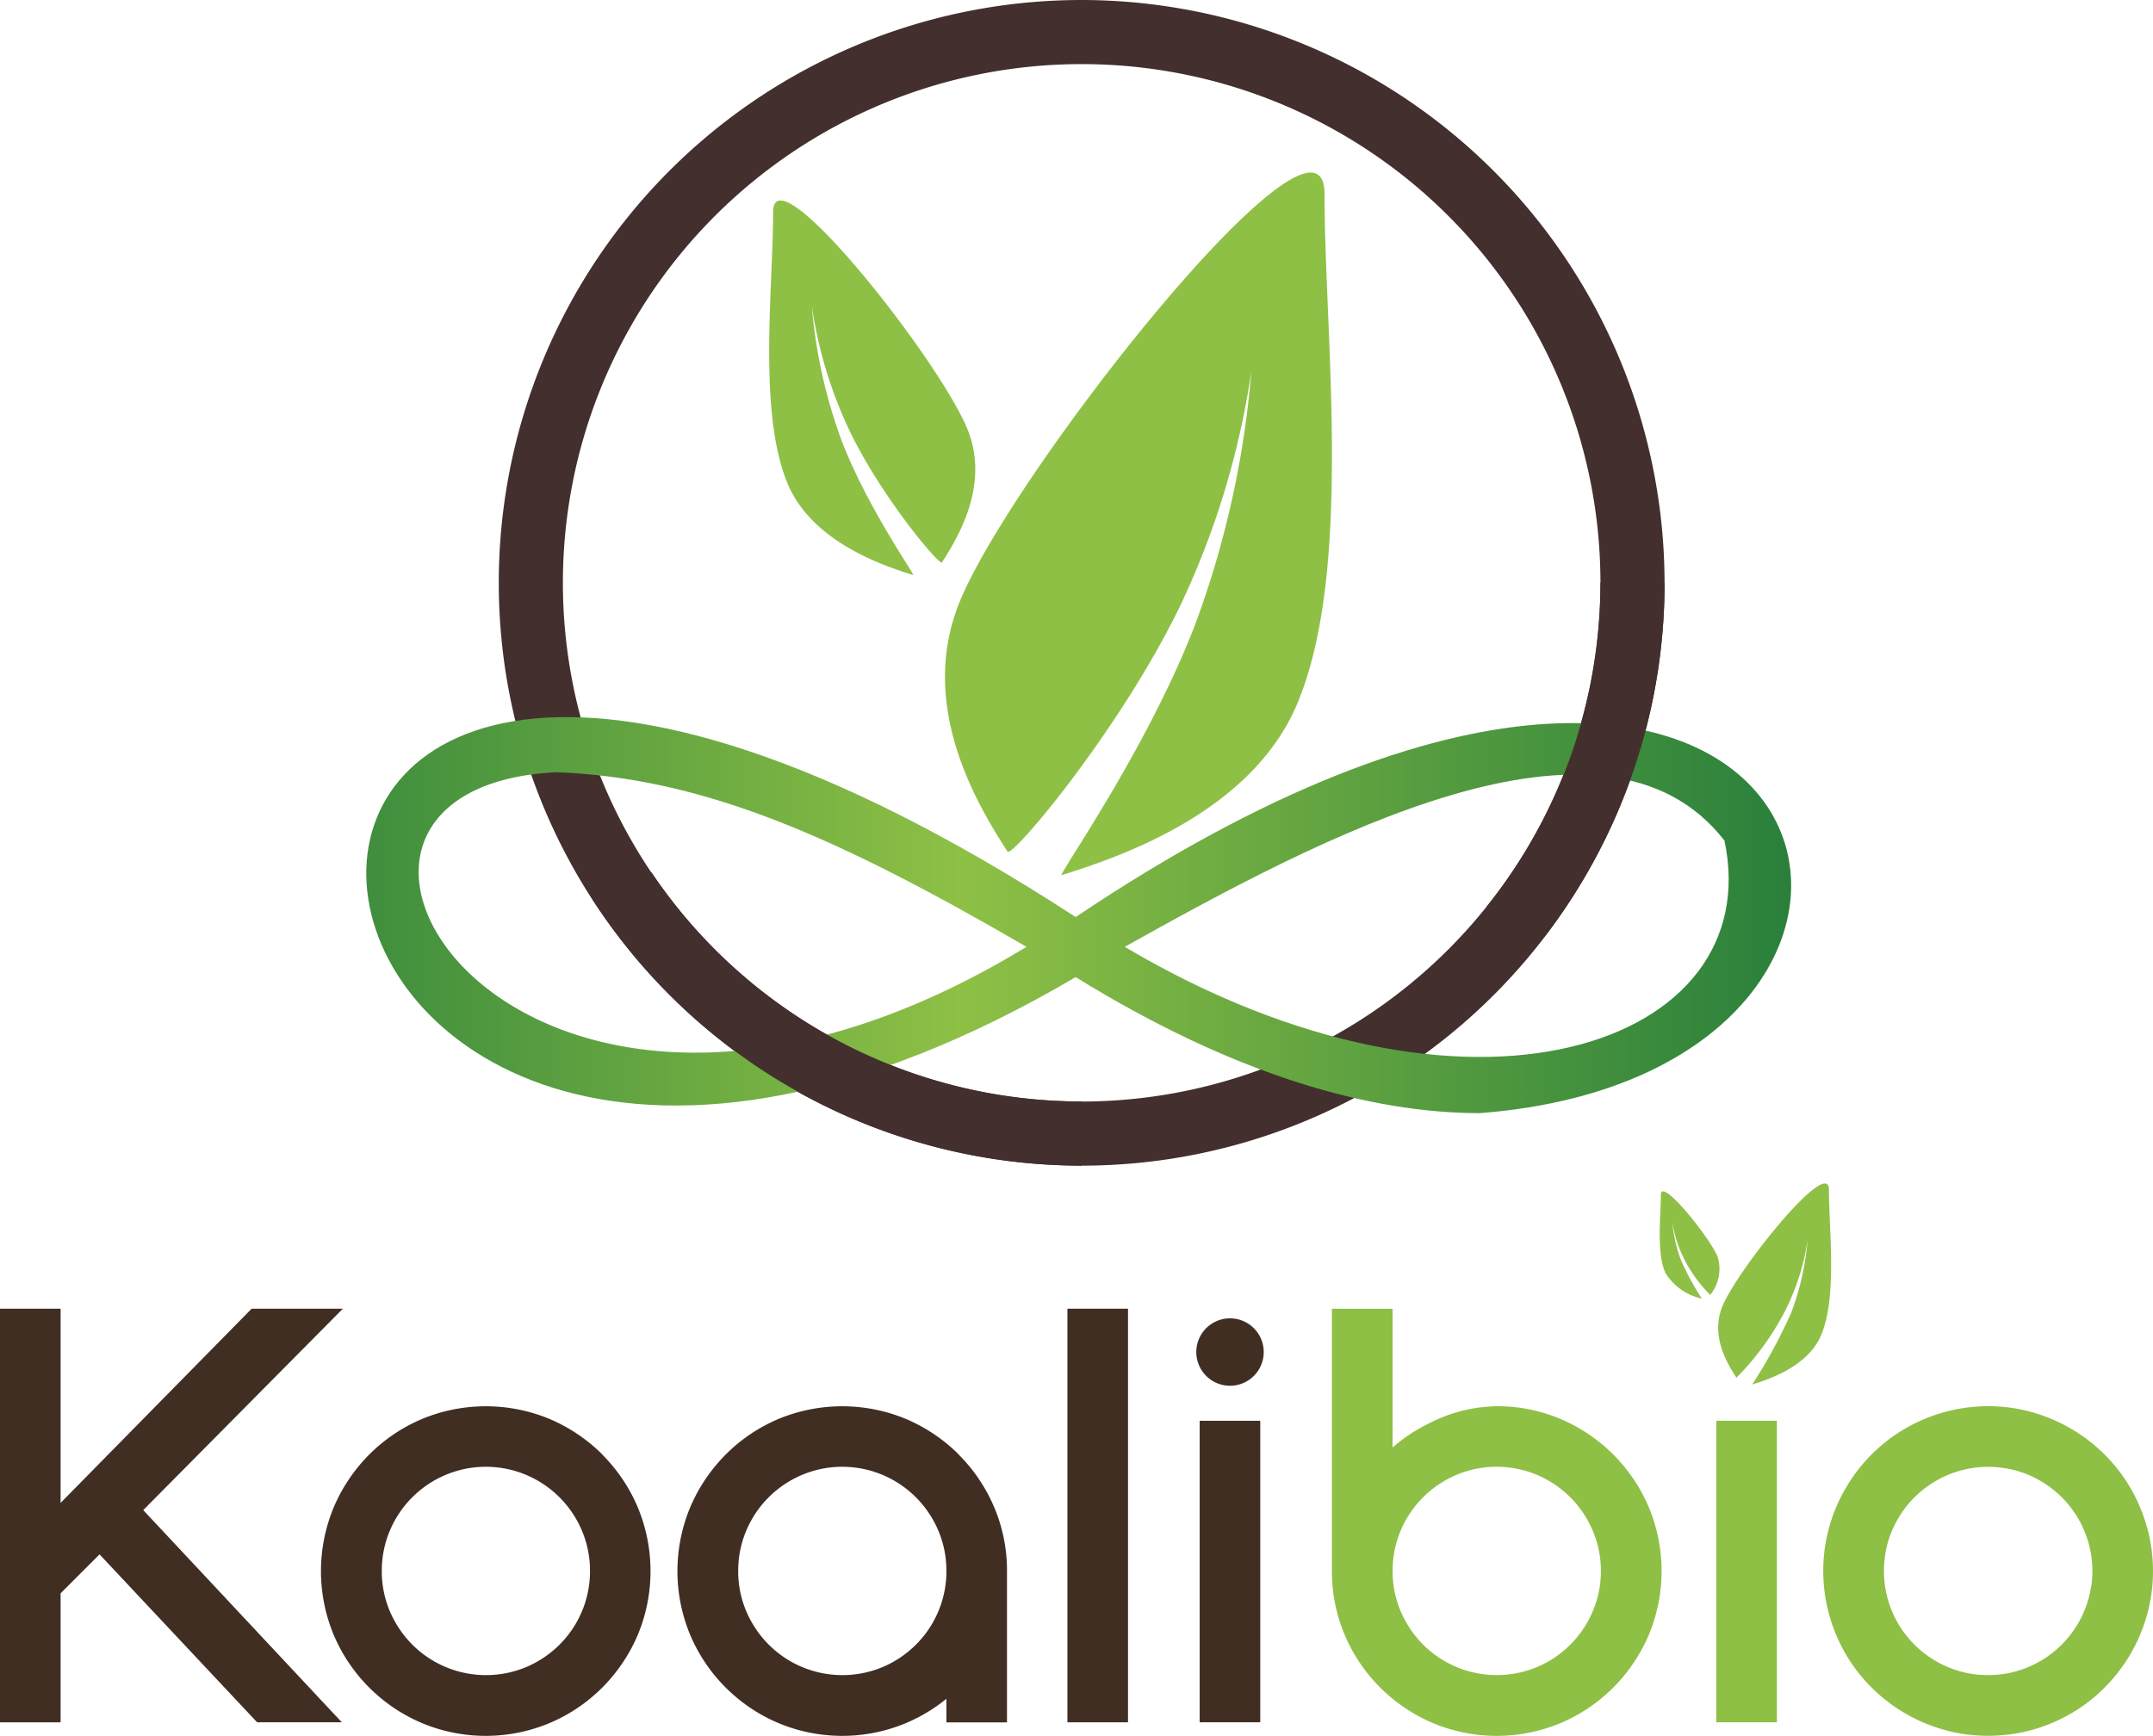
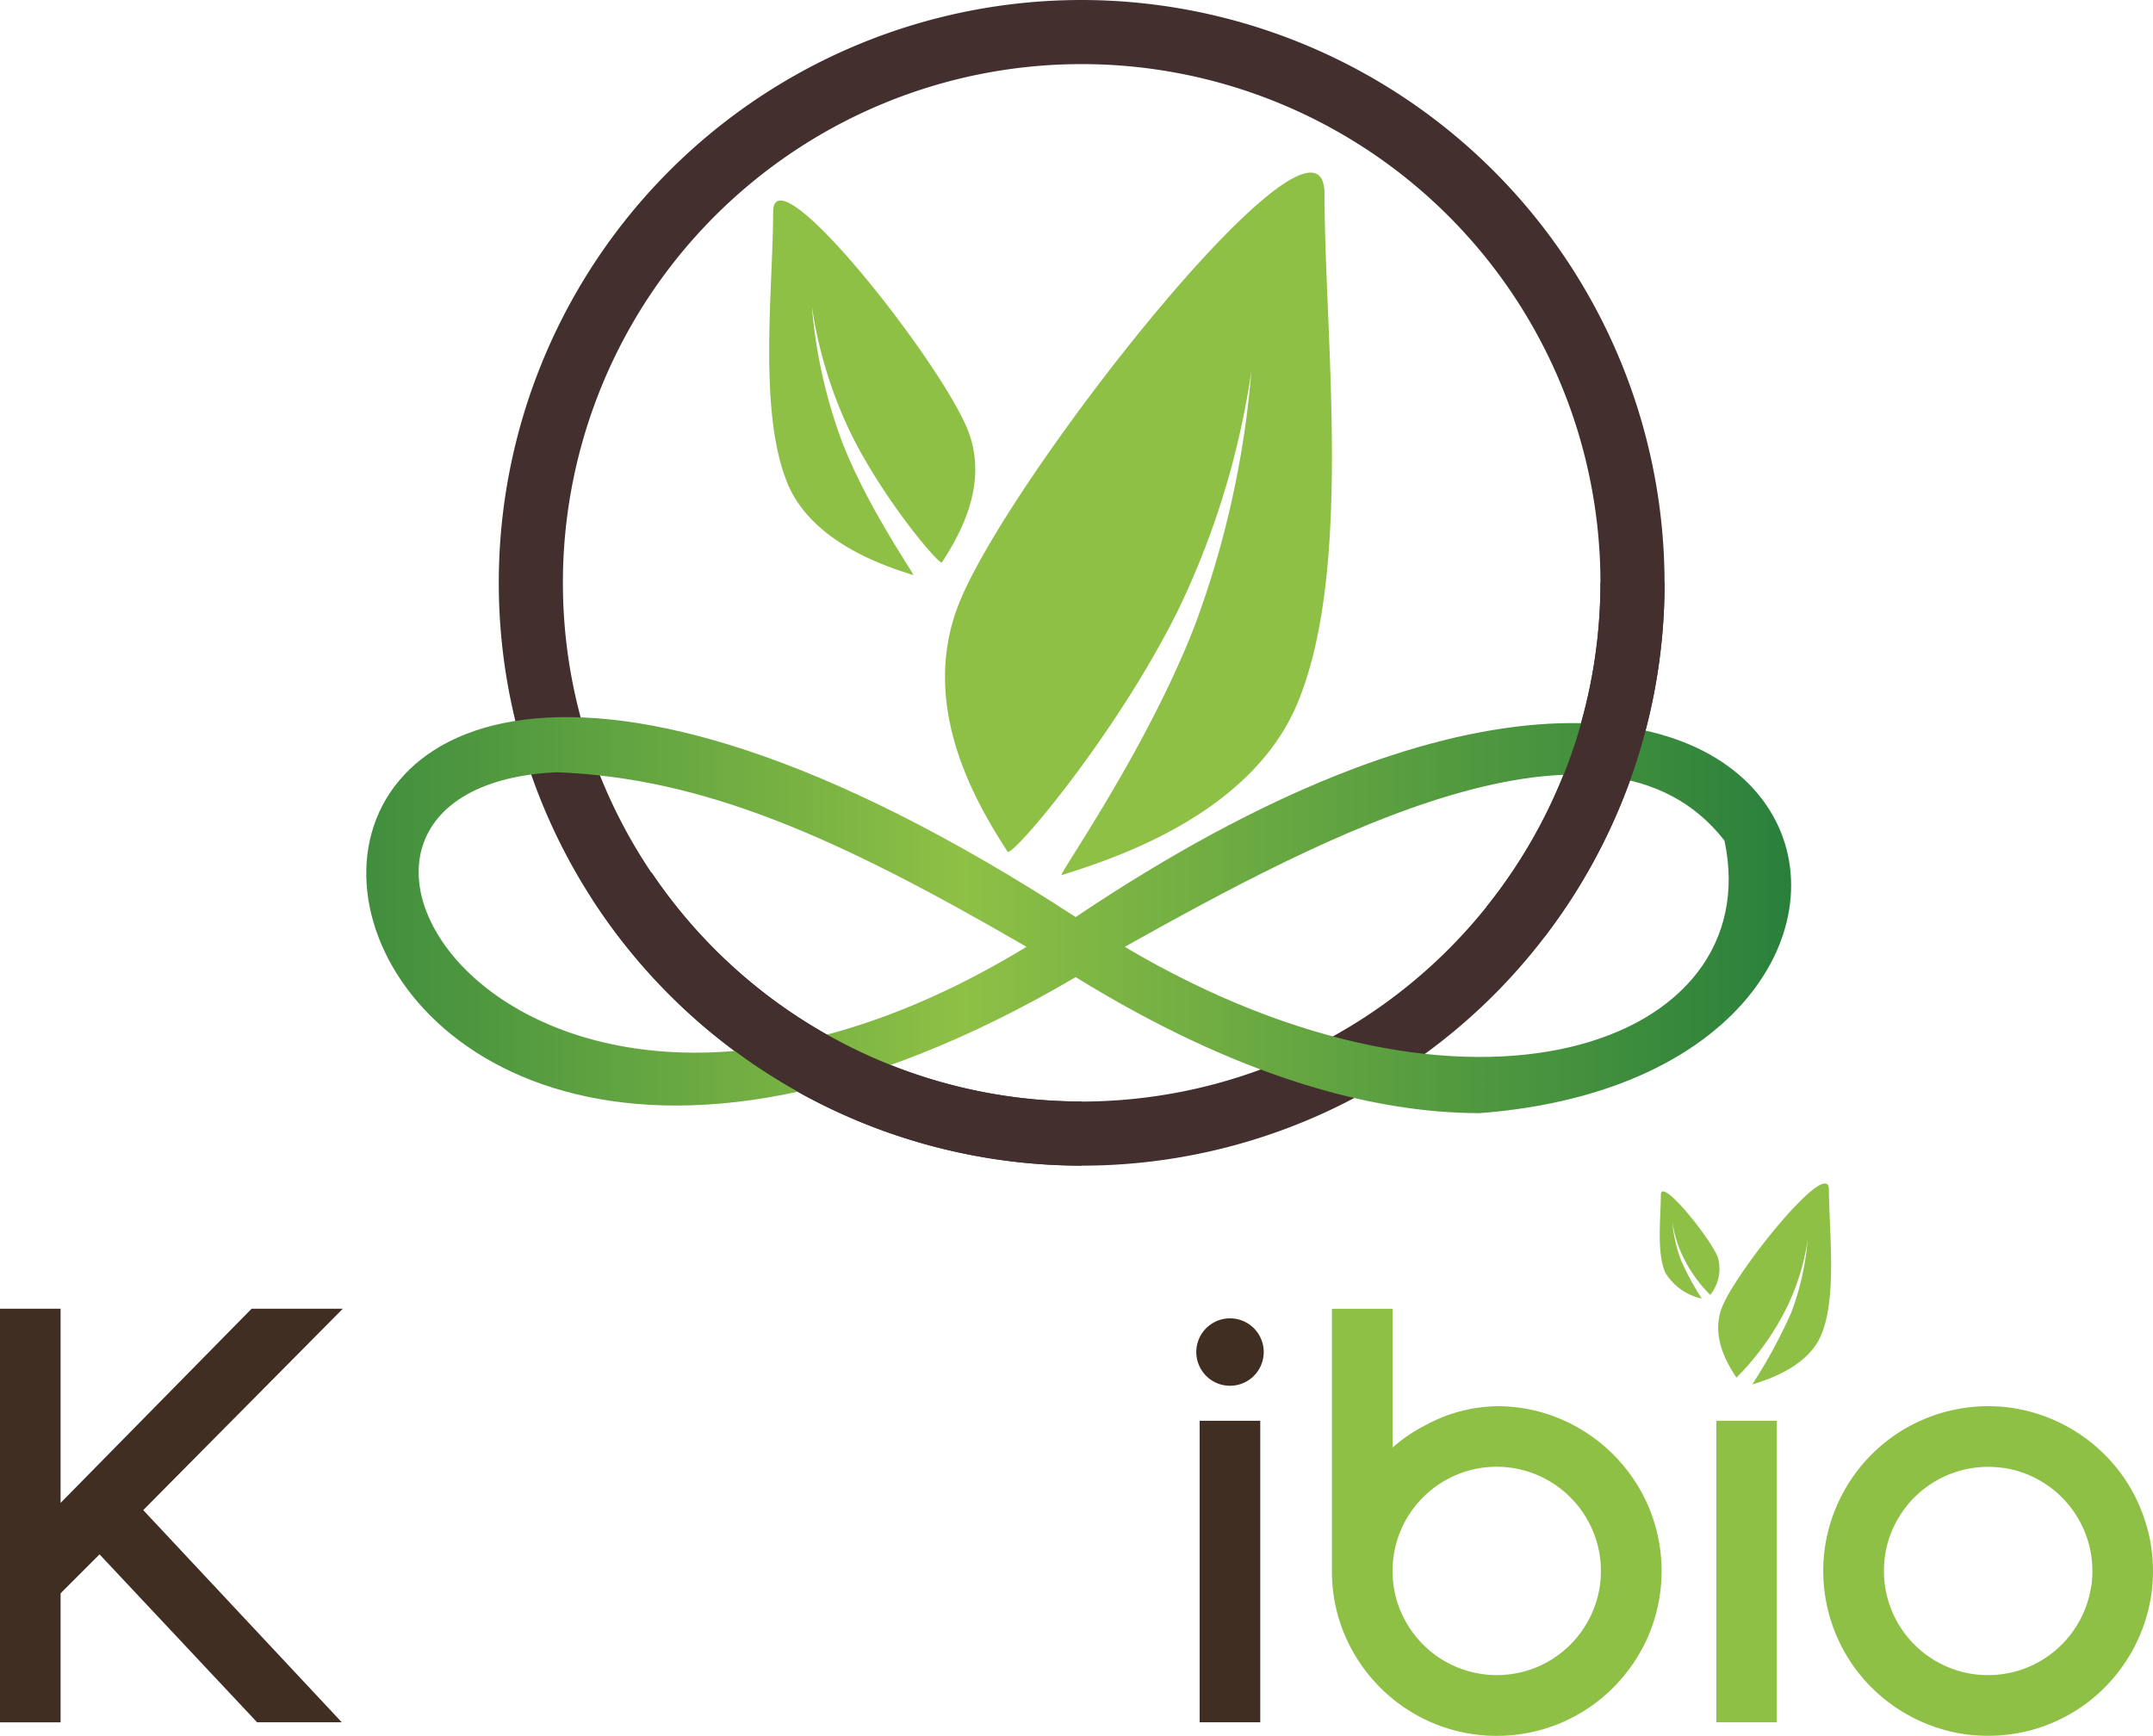
<svg xmlns="http://www.w3.org/2000/svg" id="Calque_1-2" width="150" height="120.95">
  <defs>
    <linearGradient id="linear-gradient" x1="-.073" y1=".5" x2="1.038" y2=".5" gradientUnits="objectBoundingBox">
      <stop offset="0" stop-color="#066938" />
      <stop offset=".48" stop-color="#8ec045" />
      <stop offset="1" stop-color="#066938" />
    </linearGradient>
  </defs>
  <g id="Groupe_21" data-name="Groupe 21">
    <path id="Tracé_24" data-name="Tracé 24" d="M98.73 0a40.61 40.61 0 1040.61 40.61A40.657 40.657 0 0098.73 0zm0 76.753a36.143 36.143 0 1136.143-36.143A36.186 36.186 0 0198.73 76.753z" transform="translate(-23.37)" fill="#432f2e" />
    <path id="Tracé_25" data-name="Tracé 25" d="M23.886 152.51h-6.355l-13.31 13.531V152.51H0v28.819h4.221v-8.987l2.714-2.714 10.978 11.7h5.9L9.979 166.543z" transform="translate(0 -61.323)" fill="#412e23" />
-     <path id="Tracé_26" data-name="Tracé 26" d="M57.005 167.24a11.688 11.688 0 00-3.647-2.463 11.6 11.6 0 00-8.945 0 11.52 11.52 0 00-3.647 2.463 11.688 11.688 0 00-2.463 3.647 11.564 11.564 0 00-.006 8.945 11.57 11.57 0 006.111 6.111 11.528 11.528 0 008.945 0A11.519 11.519 0 0057 183.479a11.688 11.688 0 002.463-3.647 11.564 11.564 0 00-.006-8.945 11.62 11.62 0 00-2.463-3.647zm-.861 8.12a7.218 7.218 0 01-2.123 5.13 7.373 7.373 0 01-2.32 1.561 7.271 7.271 0 01-5.62-.006 7.239 7.239 0 01-2.32-1.561 7.373 7.373 0 01-1.561-2.32 7.084 7.084 0 01-.562-2.81 7.19 7.19 0 01.562-2.81 7.279 7.279 0 013.88-3.88 7.235 7.235 0 015.62 0 7.279 7.279 0 013.88 3.88 7.084 7.084 0 01.562 2.81z" transform="translate(-15.038 -65.895)" fill="#412e23" />
-     <path id="Tracé_27" data-name="Tracé 27" d="M98.535 167.24a11.688 11.688 0 00-3.647-2.463 11.6 11.6 0 00-8.945 0 11.52 11.52 0 00-3.643 2.463 11.688 11.688 0 00-2.463 3.647 11.564 11.564 0 00-.006 8.945 11.57 11.57 0 006.111 6.111 11.529 11.529 0 008.945 0 11.678 11.678 0 002.786-1.68v1.644h4.221v-10.541a11.258 11.258 0 00-.9-4.472 11.619 11.619 0 00-2.463-3.647zm-.861 8.12a7.218 7.218 0 01-2.123 5.13 7.373 7.373 0 01-2.32 1.561 7.271 7.271 0 01-5.62-.006 7.239 7.239 0 01-2.32-1.561 7.373 7.373 0 01-1.561-2.32 7.084 7.084 0 01-.562-2.81 7.189 7.189 0 01.562-2.81 7.279 7.279 0 013.88-3.88 7.235 7.235 0 015.62 0 7.279 7.279 0 013.88 3.88 7.084 7.084 0 01.562 2.81z" transform="translate(-31.737 -65.895)" fill="#412e23" />
-     <path id="Rectangle_36" data-name="Rectangle 36" transform="translate(74.368 91.187)" fill="#412e23" d="M0 0h4.221v28.819H0z" />
    <path id="Rectangle_37" data-name="Rectangle 37" transform="translate(83.581 98.995)" fill="#412e23" d="M0 0h4.221v21.01H0z" />
    <path id="Tracé_28" data-name="Tracé 28" d="M141.786 158.281a2.349 2.349 0 10-1.7-.688 2.346 2.346 0 001.7.688z" transform="translate(-56.052 -61.725)" fill="#412e23" />
    <g id="Groupe_20" data-name="Groupe 20" transform="translate(92.795 91.193)" fill="#8ec045">
      <path id="Tracé_29" data-name="Tracé 29" d="M174.8 162.672a11.619 11.619 0 00-3.647-2.463 11.233 11.233 0 00-4.472-.9 10.656 10.656 0 00-4.9 1.291 10.9 10.9 0 00-2.356 1.59v-9.67H155.2v18.272a11.337 11.337 0 00.9 4.472 11.57 11.57 0 006.111 6.111 11.529 11.529 0 008.945 0 11.52 11.52 0 003.647-2.463 11.688 11.688 0 002.463-3.647 11.529 11.529 0 000-8.945 11.62 11.62 0 00-2.466-3.648zm-.861 8.12a7.089 7.089 0 01-.568 2.81 7.28 7.28 0 01-3.88 3.88 7.271 7.271 0 01-5.62-.006 7.24 7.24 0 01-2.32-1.561 7.372 7.372 0 01-1.561-2.32 7.083 7.083 0 01-.562-2.81 7.19 7.19 0 01.562-2.81 7.279 7.279 0 013.88-3.88 7.236 7.236 0 015.62 0 7.28 7.28 0 013.88 3.88 7.088 7.088 0 01.568 2.81z" transform="translate(-155.2 -152.52)" />
      <path id="Rectangle_38" data-name="Rectangle 38" transform="translate(26.78 7.803)" d="M0 0h4.221v21.01H0z" />
      <path id="Tracé_30" data-name="Tracé 30" d="M235.089 172.619a11.573 11.573 0 00-1.848-3.994 11.587 11.587 0 00-7.647-4.634 11.52 11.52 0 00-8.389 2.063 11.551 11.551 0 00-4.634 7.647 11.52 11.52 0 002.063 8.389 11.581 11.581 0 007.653 4.634 11.924 11.924 0 001.656.114 11.463 11.463 0 006.732-2.176 11.582 11.582 0 004.634-7.653 11.536 11.536 0 00-.215-4.395zm-3.97 3.8a7.266 7.266 0 01-2.918 4.807 7.263 7.263 0 01-2.535 1.178 7.411 7.411 0 01-2.792.132 7.289 7.289 0 01-4.807-2.912 7.313 7.313 0 01-1.178-2.535 7.41 7.41 0 01-.132-2.792 7.021 7.021 0 01.975-2.7 7.145 7.145 0 011.943-2.111 7.248 7.248 0 014.257-1.387 7.359 7.359 0 011.076.078 7.022 7.022 0 012.7.975 7.144 7.144 0 012.111 1.943 7.263 7.263 0 011.178 2.535 7.411 7.411 0 01.132 2.792z" transform="translate(-178.222 -157.086)" />
    </g>
    <path id="Tracé_31" data-name="Tracé 31" d="M90.912 43.106c1.746 4.143 6.87 5.764 8.741 6.356.185.06-3.151-4.622-4.963-9.315a35.434 35.434 0 01-2.09-9.406 30.528 30.528 0 002.7 8.825c2.266 4.616 6.2 9.262 6.362 9.016 1.136-1.764 3.378-5.471 1.746-9.357C101.327 34.269 89.9 19.829 89.9 24.17c0 5.28-1.07 13.973 1.016 18.93z" transform="translate(-36.036 -9.396)" fill="#8ec045" />
-     <path id="Tracé_32" data-name="Tracé 32" d="M134.65 57.134c-3.271 7.767-12.885 10.816-16.4 11.928-.347.108 5.913-8.67 9.3-17.477a66.238 66.238 0 003.91-17.638 57.539 57.539 0 01-5.06 16.562c-4.257 8.658-11.629 17.381-11.928 16.915-2.129-3.306-6.344-10.266-3.271-17.56 3.916-9.3 25.357-36.383 25.357-28.245 0 9.906 2.009 26.211-1.908 35.515z" transform="translate(-44.277 -8.087)" fill="#8ec045" />
+     <path id="Tracé_32" data-name="Tracé 32" d="M134.65 57.134c-3.271 7.767-12.885 10.816-16.4 11.928-.347.108 5.913-8.67 9.3-17.477a66.238 66.238 0 003.91-17.638 57.539 57.539 0 01-5.06 16.562c-4.257 8.658-11.629 17.381-11.928 16.915-2.129-3.306-6.344-10.266-3.271-17.56 3.916-9.3 25.357-36.383 25.357-28.245 0 9.906 2.009 26.211-1.908 35.515" transform="translate(-44.277 -8.087)" fill="#8ec045" />
    <path id="Tracé_33" data-name="Tracé 33" d="M120.257 111.162c-7.558 0-17-2.589-28.155-9.477-60.825 35.743-70.786-50.254 0-4.185 53.453-35.916 65.644 10.793 28.155 13.662zM95.522 99.575c23.994 14.23 44.813 6.864 41.782-7.4-8.377-10.8-28.198-.199-41.782 7.4zM55.946 87.408C33.34 88.49 53.148 121.2 88.676 99.575c-13.232-7.689-22.482-11.767-32.73-12.167z" transform="translate(-17.16 -33.602)" fill="url(#linear-gradient)" />
    <path id="Tracé_34" data-name="Tracé 34" d="M103.141 117.632A36.124 36.124 0 0173.18 101.68l-4.09 1.913a40.611 40.611 0 0034.051 18.507" transform="translate(-27.781 -40.885)" fill="#432f2e" />
    <path id="Tracé_35" data-name="Tracé 35" d="M177.242 92.575a40.412 40.412 0 008.383-24.688s-4.466-.108-4.466 0a35.99 35.99 0 01-7.928 22.565" transform="translate(-69.655 -27.278)" fill="#432f2e" />
    <path id="Tracé_36" data-name="Tracé 36" d="M193.776 144.488a3.939 3.939 0 002.553 1.818 18.985 18.985 0 01-1.447-2.667 10.04 10.04 0 01-.61-2.691 8.509 8.509 0 00.789 2.523 9.6 9.6 0 001.854 2.577 2.866 2.866 0 00.508-2.679c-.61-1.417-3.946-5.549-3.946-4.3 0 1.513-.311 3.994.3 5.411z" transform="translate(-77.764 -55.825)" fill="#8ec045" />
    <path id="Tracé_37" data-name="Tracé 37" d="M207.373 148.509c-.957 2.224-3.761 3.091-4.789 3.414a36.162 36.162 0 002.714-5 18.753 18.753 0 001.142-5.046 16.221 16.221 0 01-1.477 4.735 18.7 18.7 0 01-3.48 4.837c-.622-.945-1.854-2.936-.957-5.022 1.142-2.661 7.4-10.4 7.4-8.078.003 2.836.589 7.5-.553 10.16z" transform="translate(-80.504 -55.457)" fill="#8ec045" />
  </g>
</svg>